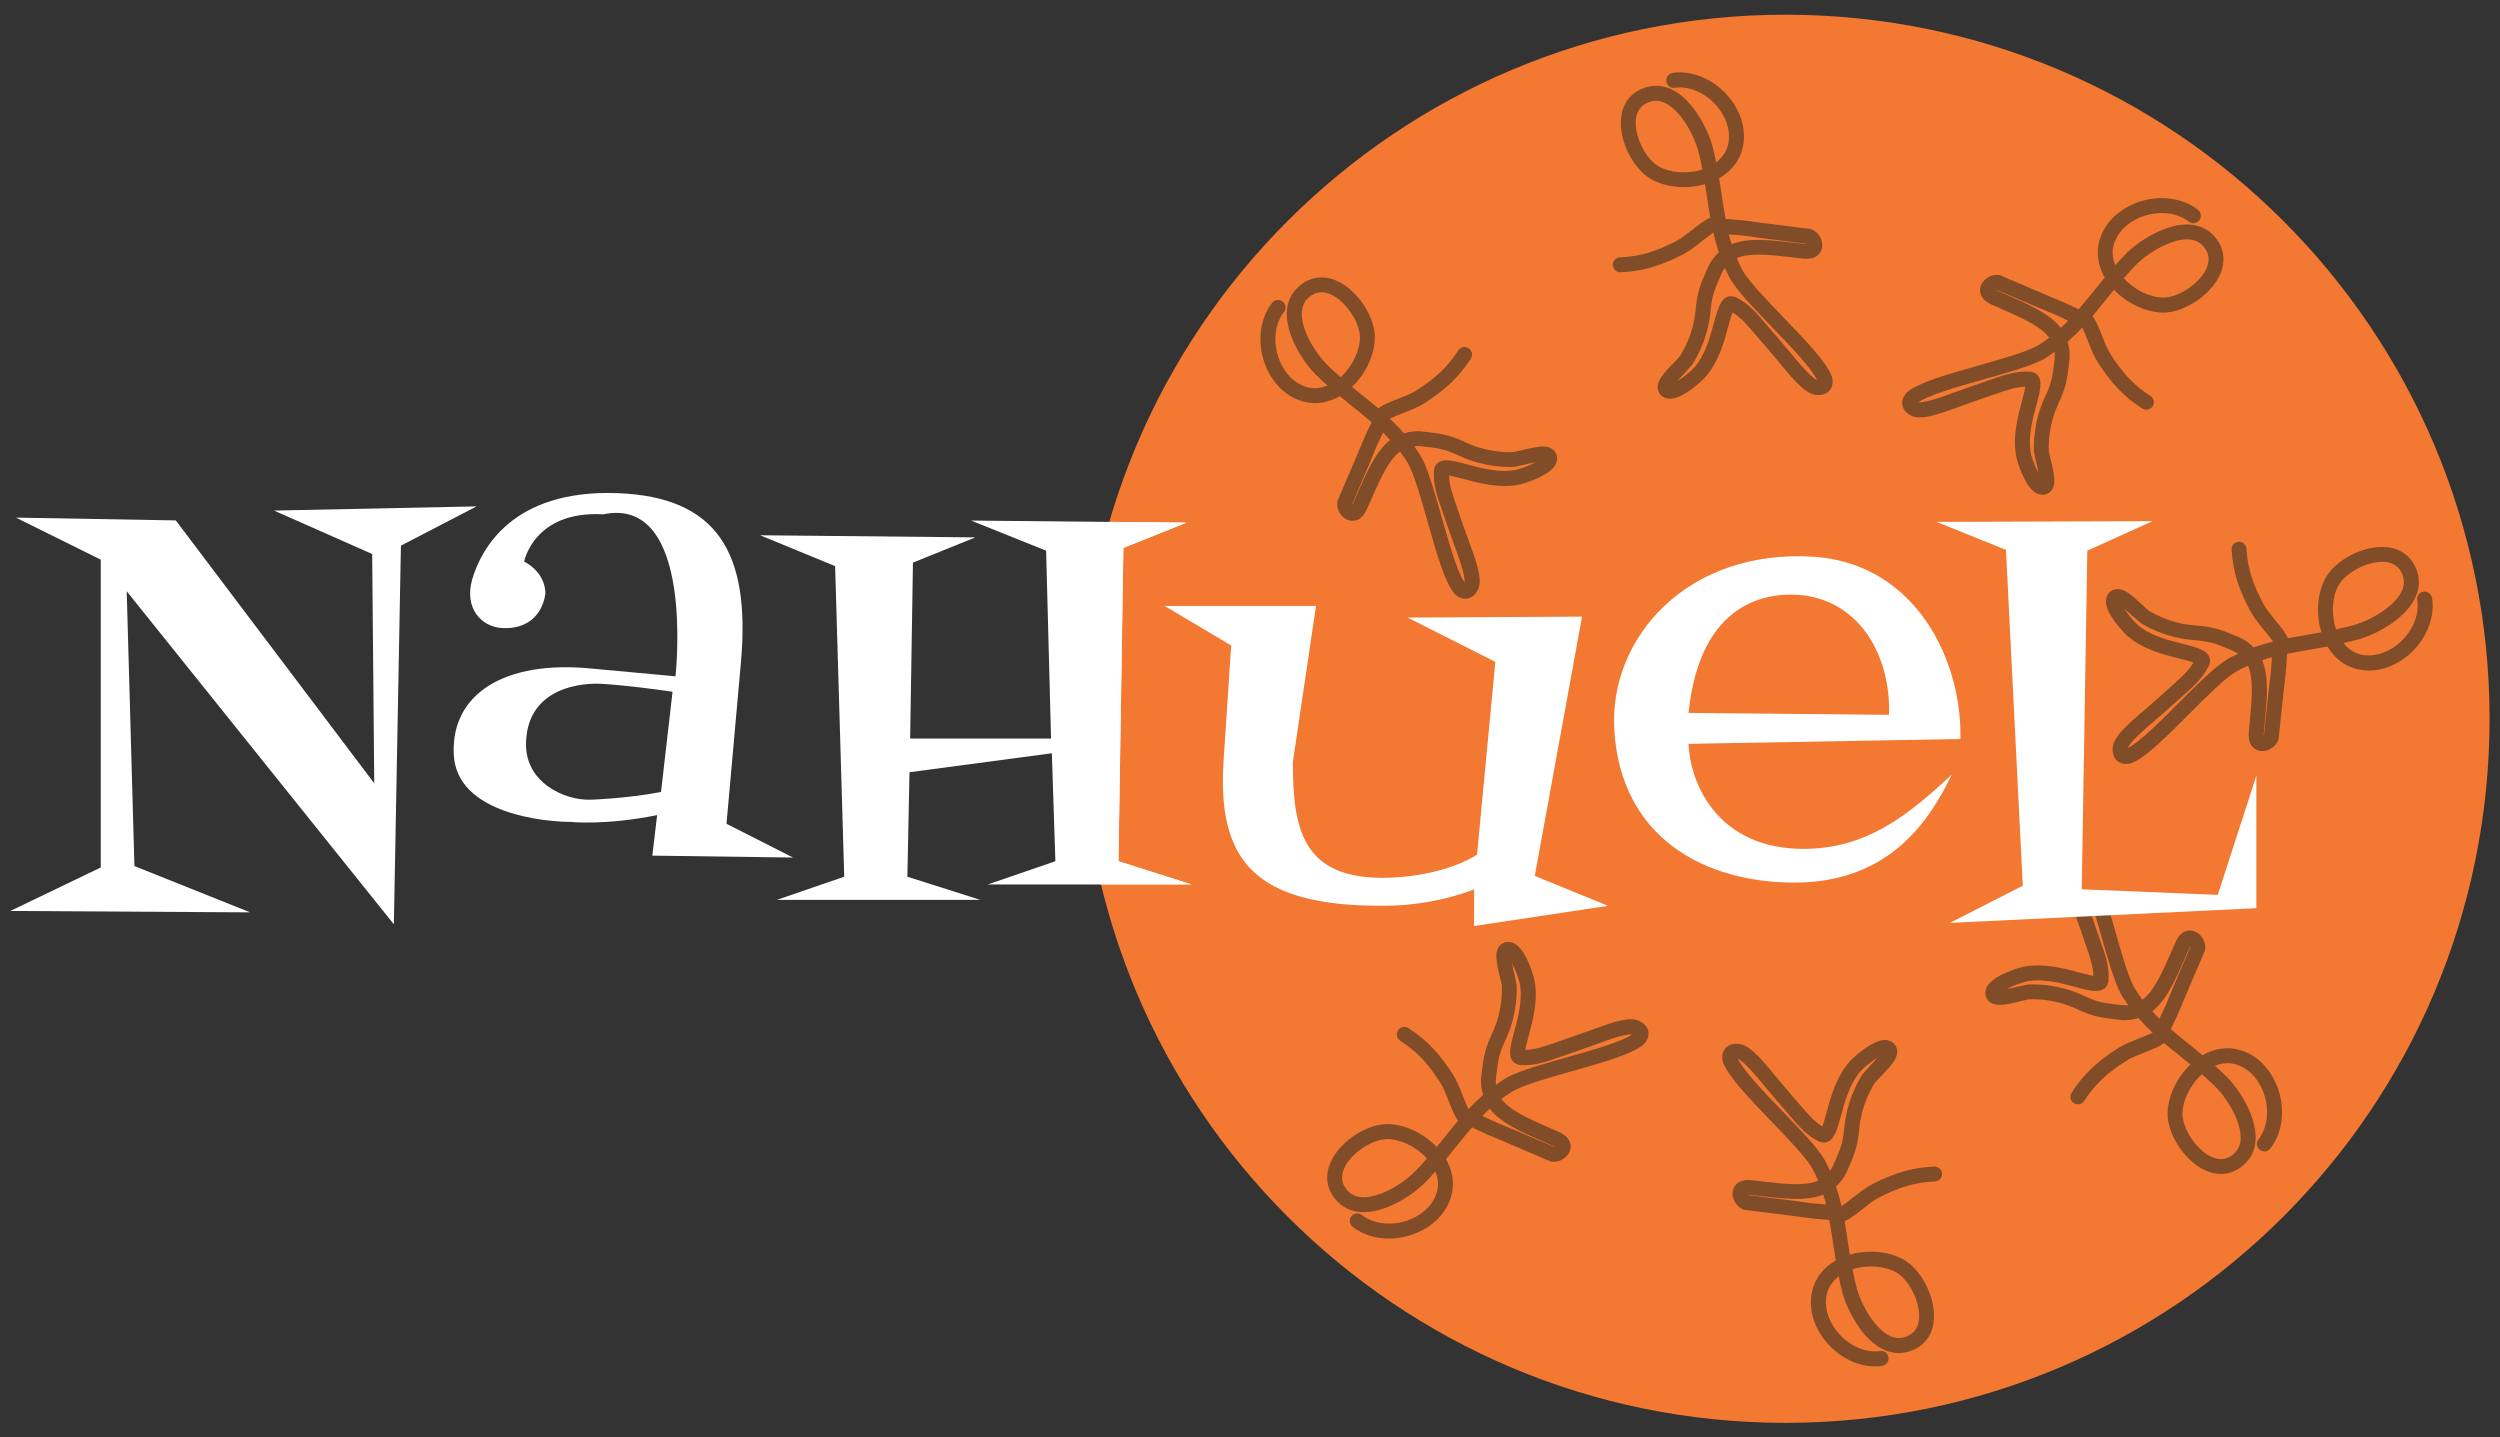
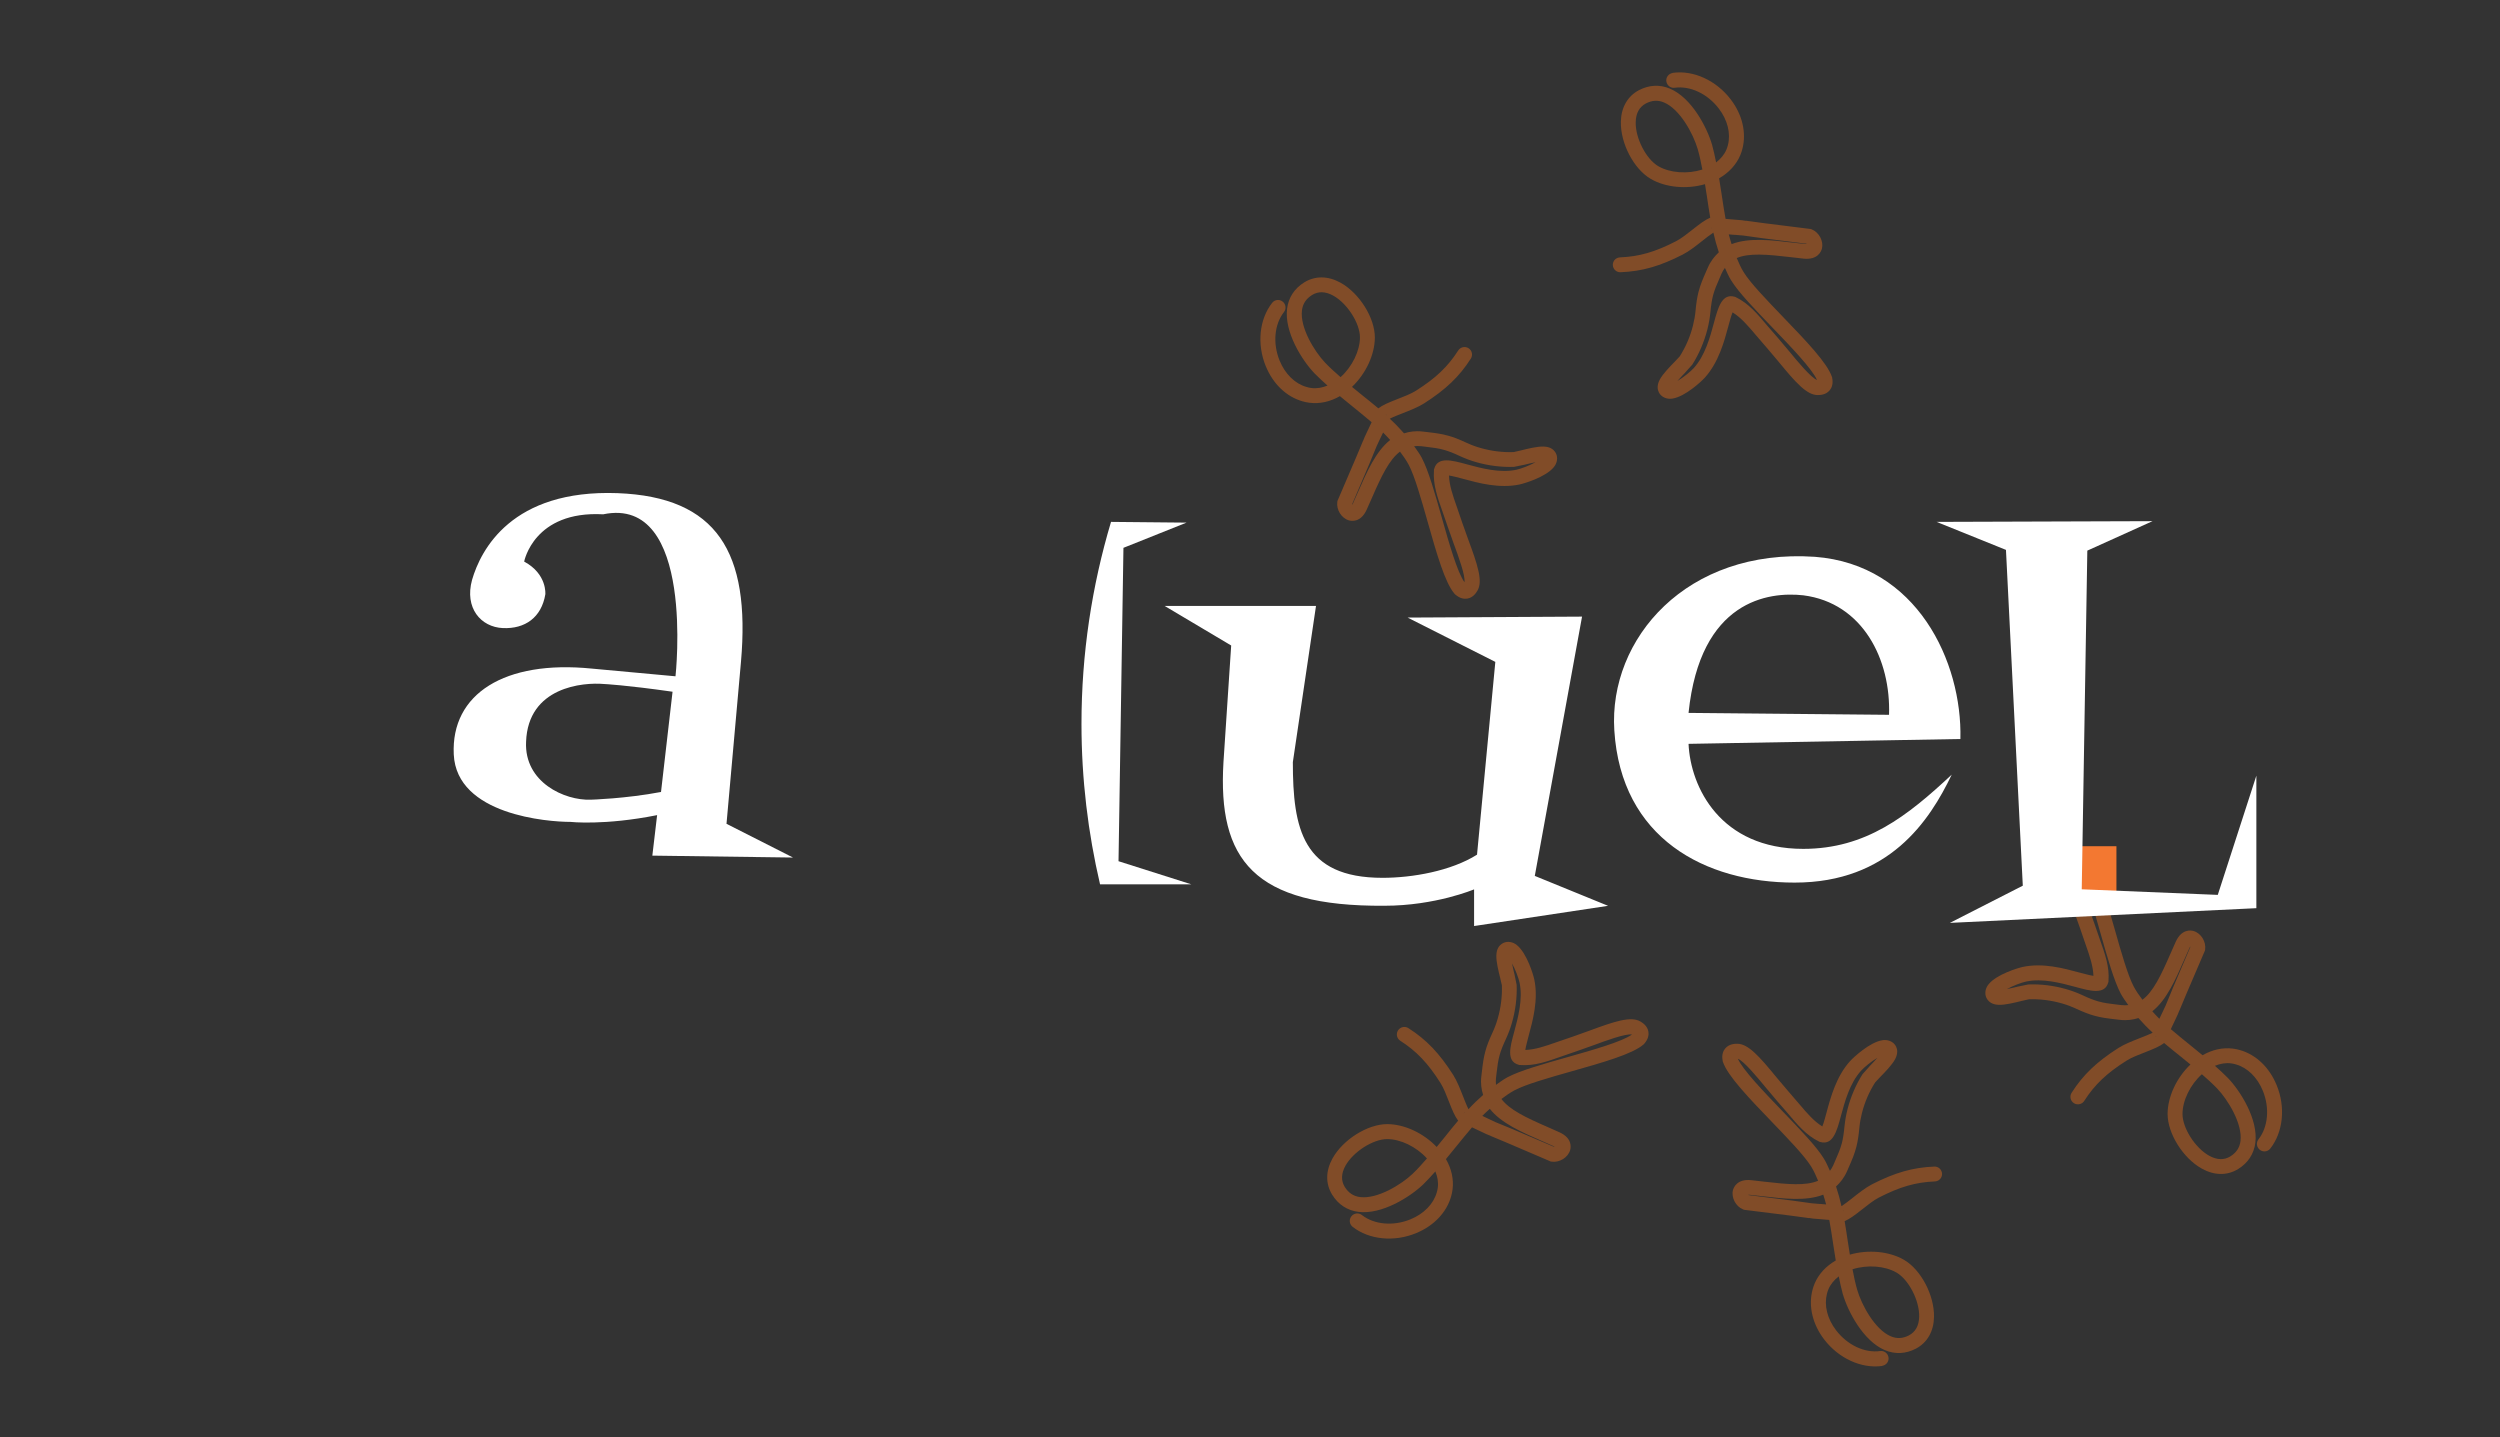
<svg xmlns="http://www.w3.org/2000/svg" id="Layer_1" viewBox="0 0 340.16 195.59">
  <rect x="0" y="0" width="340.16" height="195.59" fill="#333333" stroke="none" />
  <defs>
    <style>.cls-1{fill:#f37831;}.cls-2{fill:#f37831;}.cls-3{fill:#fff;}.cls-4{fill:#814c28;}</style>
  </defs>
-   <path class="cls-2" d="M338.74,97.8c0,52.9-42.89,95.8-95.8,95.8s-95.8-42.89-95.8-95.8S190.04,2,242.94,2s95.8,42.89,95.8,95.8Z" />
  <path class="cls-4" d="M227.6,9.93c-.56.08-.95.59-.87,1.14.08.56.59.95,1.14.87,2.11-.29,4.46.82,5.99,2.82,1.21,1.58,1.65,3.39,1.25,4.97-.05.22-.13.43-.21.63-.28.67-.77,1.25-1.4,1.74-.16-.79-.32-1.59-.54-2.37-.69-2.39-2.78-6.41-5.72-7.66-1.4-.6-2.86-.52-4.24.2-1.55.82-2.42,2.35-2.46,4.3-.06,2.95,1.77,6.44,4.08,7.78,2.02,1.17,4.87,1.43,7.37.71.09.58.19,1.16.27,1.73.14.94.28,1.89.44,2.83-.68.28-1.42.84-2.33,1.56-.8.63-1.63,1.29-2.32,1.64-2.86,1.47-5,2.09-7.63,2.2-.46.02-.84.34-.94.76-.02.09-.04.19-.03.29.02.56.5,1,1.06.97,2.91-.12,5.37-.82,8.48-2.42.86-.45,1.77-1.16,2.65-1.86.45-.36,1.06-.83,1.49-1.11.2.91.45,1.8.74,2.68-.58.54-1.11,1.19-1.5,2.09l-.24.55c-.45,1.02-.77,1.78-1.02,2.74-.18.7-.31,1.5-.41,2.59-.06.66-.18,1.34-.35,2.01-.37,1.47-.99,2.92-1.8,4.18,0,0-.67.72-.67.72-.72.73-1.61,1.65-2.04,2.43-.11.21-.19.4-.23.58-.17.66.05,1.12.22,1.36.36.51,1.05.77,1.74.65,1.73-.27,3.94-2.34,4.39-2.84,1.87-2.06,2.65-4.92,3.21-7.02.17-.62.38-1.42.57-1.87,1.13.7,2.05,1.76,3.17,3.09l1.49,1.73s1.54,1.82,1.54,1.82c2.36,2.88,3.89,4.62,5.38,4.61.29,0,1.1,0,1.64-.65.13-.16.26-.37.33-.66.07-.28.09-.62,0-1.04v-.06s-.03-.06-.03-.06c-.63-1.89-3.53-4.91-6.61-8.11-2.21-2.3-4.5-4.67-5.4-6.14-.38-.61-.66-1.26-.94-1.92,1.68-.71,4.12-.5,7.36-.12l1.74.2c1.93.2,2.39-.99,2.49-1.36h0c.25-1.01-.38-2.21-1.38-2.62l-.13-.05-6.32-.79-2.52-.34s.02.02.02.02c-.32-.07-.74-.11-1.36-.15-.39-.03-.96-.08-1.42-.12-.19-1.08-.37-2.17-.53-3.29-.11-.73-.23-1.48-.35-2.23,1.32-.76,2.32-1.83,2.87-3.12.13-.3.23-.61.31-.93.55-2.18-.02-4.63-1.61-6.7-1.97-2.57-5.06-3.99-7.88-3.6ZM225.63,22.61c-1.65-.96-3.12-3.81-3.07-5.98.02-1.22.49-2.07,1.38-2.55.84-.44,1.66-.49,2.49-.13,2.16.92,3.97,4.27,4.57,6.35.26.9.45,1.83.63,2.77-2.01.64-4.41.47-6-.46ZM232.91,31.09l-.06-.21c.02.11.07.17.1.26,0-.02-.03-.03-.04-.04ZM236.05,31.95l1.16.1c.07.02,2.58.36,2.58.36,0,0,5.55.7,5.99.75.02.01.03.02.04.04-.06,0-.11,0-.2,0l-1.72-.19c-2.95-.35-5.97-.7-8.29.21-.13-.44-.28-.87-.39-1.33.25.02.52.04.83.07ZM229.32,50.66l.94-1.05c.91-1.43,1.62-3.1,2.05-4.78.2-.78.33-1.55.41-2.31.09-.98.2-1.66.35-2.27.21-.8.49-1.46.92-2.44l.24-.56c.13-.31.3-.56.47-.8.26.56.5,1.14.83,1.67,1.01,1.66,3.28,4,5.67,6.49,2.52,2.62,5.34,5.56,6.03,7.09-.83-.31-2.69-2.57-3.71-3.81l-1.6-1.9-1.45-1.67c-1.37-1.63-2.55-3.04-4.3-3.89l-.09-.04-.09-.02c-1.7-.46-2.23,1.48-2.78,3.53-.54,2-1.21,4.48-2.75,6.18-.43.47-1.38,1.26-2.22,1.75.35-.4.76-.83,1.08-1.16Z" />
  <path class="cls-4" d="M256.09,185.84c.56-.08.95-.59.87-1.14-.08-.56-.59-.95-1.14-.87-2.11.29-4.46-.82-5.99-2.82-1.21-1.58-1.65-3.39-1.25-4.97.05-.22.13-.43.21-.63.28-.67.77-1.25,1.4-1.74.16.79.32,1.59.54,2.37.69,2.39,2.78,6.41,5.72,7.66,1.4.6,2.86.52,4.24-.2,1.55-.82,2.42-2.35,2.46-4.3.06-2.95-1.77-6.44-4.08-7.78-2.02-1.17-4.87-1.43-7.37-.71-.09-.58-.19-1.16-.27-1.73-.14-.94-.28-1.89-.44-2.83.68-.28,1.42-.84,2.33-1.56.8-.63,1.63-1.29,2.32-1.64,2.86-1.47,5-2.09,7.63-2.2.46-.02.84-.34.94-.76.02-.09.04-.19.03-.29-.02-.56-.5-1-1.06-.97-2.91.12-5.37.82-8.48,2.42-.86.45-1.77,1.16-2.65,1.86-.45.36-1.06.83-1.49,1.11-.2-.91-.45-1.8-.74-2.68.58-.54,1.11-1.19,1.5-2.09l.24-.55c.45-1.02.77-1.78,1.02-2.74.18-.7.31-1.5.41-2.59.06-.66.18-1.34.35-2.01.37-1.47.99-2.92,1.8-4.18,0,0,.67-.72.67-.72.72-.73,1.61-1.65,2.04-2.43.11-.21.19-.4.23-.58.17-.66-.05-1.12-.22-1.36-.36-.51-1.05-.77-1.74-.65-1.73.27-3.94,2.34-4.39,2.84-1.87,2.06-2.65,4.92-3.21,7.02-.17.62-.38,1.42-.57,1.87-1.13-.7-2.05-1.76-3.17-3.09l-1.49-1.73s-1.54-1.82-1.54-1.82c-2.36-2.88-3.89-4.62-5.38-4.61-.29,0-1.1,0-1.64.65-.13.16-.26.37-.33.66-.07.28-.09.62,0,1.04v.06s.03.06.03.06c.63,1.89,3.53,4.91,6.61,8.11,2.21,2.3,4.5,4.67,5.4,6.14.38.61.66,1.26.94,1.92-1.68.71-4.12.5-7.36.12l-1.74-.2c-1.93-.2-2.39.99-2.49,1.36h0c-.25,1.01.38,2.21,1.38,2.62l.13.05,6.32.79,2.52.34s-.02-.02-.02-.02c.32.07.74.11,1.36.15.39.03.96.08,1.42.12.19,1.08.37,2.17.53,3.29.11.73.23,1.48.35,2.23-1.32.76-2.32,1.83-2.87,3.12-.13.3-.23.61-.31.93-.55,2.18.02,4.63,1.61,6.7,1.97,2.57,5.06,3.99,7.88,3.6ZM258.06,173.16c1.65.96,3.12,3.81,3.07,5.98-.02,1.22-.49,2.07-1.38,2.55-.84.44-1.66.49-2.49.13-2.16-.92-3.97-4.27-4.57-6.35-.26-.9-.45-1.83-.63-2.77,2.01-.64,4.41-.47,6,.46ZM250.78,164.68l.06.21c-.02-.11-.07-.17-.1-.26,0,.02.03.03.04.04ZM247.64,163.82l-1.16-.1c-.07-.02-2.58-.36-2.58-.36,0,0-5.55-.7-5.99-.75-.02-.01-.03-.02-.04-.04.06,0,.11,0,.2,0l1.72.19c2.95.35,5.97.7,8.29-.21.13.44.28.87.39,1.33-.25-.02-.52-.04-.83-.07ZM254.37,145.1l-.94,1.05c-.91,1.43-1.62,3.1-2.05,4.78-.2.78-.33,1.55-.41,2.31-.09.98-.2,1.66-.35,2.27-.21.8-.49,1.46-.92,2.44l-.24.56c-.13.31-.3.56-.47.8-.26-.56-.5-1.14-.83-1.67-1.01-1.66-3.28-4-5.67-6.49-2.52-2.62-5.34-5.56-6.03-7.09.83.31,2.69,2.57,3.71,3.81l1.6,1.9,1.45,1.67c1.37,1.63,2.55,3.04,4.3,3.89l.09.04.09.02c1.7.46,2.23-1.48,2.78-3.53.54-2,1.21-4.48,2.75-6.18.43-.47,1.38-1.26,2.22-1.75-.35.4-.76.83-1.08,1.16Z" />
  <path class="cls-4" d="M172.23,49.83c.99,2.42,2.81,4.15,4.98,4.77.31.09.63.16.96.2,1.39.18,2.82-.14,4.14-.9.58.48,1.17.96,1.75,1.43.88.71,1.74,1.41,2.57,2.12-.19.42-.44.93-.61,1.29-.27.56-.45.95-.55,1.25,0,0,0-.03,0-.03l-.98,2.34-2.51,5.86-.02.13c-.15,1.07.57,2.22,1.57,2.51h0c.37.11,1.63.31,2.43-1.46l.71-1.6c1.3-2.99,2.36-5.2,3.82-6.29.43.57.84,1.15,1.18,1.78.81,1.52,1.71,4.69,2.58,7.76,1.21,4.27,2.35,8.3,3.66,9.8l.04.05.05.04c.32.28.63.44.9.52.29.08.54.08.74.05.84-.14,1.24-.84,1.39-1.09.76-1.28.03-3.49-1.26-6.97,0,0-.8-2.24-.8-2.24l-.74-2.16c-.58-1.64-1.03-2.97-1.07-4.29.49.07,1.28.29,1.91.45,2.09.57,4.95,1.35,7.68.77.66-.14,3.56-1,4.67-2.36.45-.54.57-1.26.31-1.83-.12-.27-.41-.69-1.06-.88-.18-.05-.38-.08-.62-.09-.89-.03-2.13.28-3.13.53,0,0-.96.22-.96.22-1.49.06-3.06-.14-4.52-.56-.67-.19-1.31-.43-1.91-.71-.99-.46-1.76-.76-2.45-.95-.95-.27-1.77-.37-2.88-.5l-.6-.07c-.97-.12-1.8,0-2.56.24-.61-.69-1.25-1.36-1.94-1.99.46-.24,1.18-.52,1.72-.73,1.04-.41,2.12-.83,2.94-1.35,2.95-1.88,4.8-3.64,6.37-6.1.3-.47.17-1.1-.31-1.41-.09-.06-.18-.09-.27-.12-.42-.12-.89.04-1.14.43-1.42,2.21-3.03,3.75-5.75,5.47-.65.42-1.64.8-2.59,1.17-1.08.42-1.94.78-2.53,1.23-.73-.62-1.48-1.22-2.22-1.81-.45-.36-.9-.74-1.36-1.11,1.89-1.8,3.1-4.39,3.11-6.72,0-2.67-2.09-6.02-4.66-7.45-1.71-.95-3.47-.97-4.96-.04-1.32.82-2.13,2.05-2.32,3.56-.4,3.18,2.01,7.01,3.73,8.81.56.58,1.17,1.12,1.77,1.66-.73.3-1.48.43-2.21.33-.22-.03-.44-.07-.65-.14-1.57-.45-2.91-1.75-3.66-3.59-.95-2.33-.72-4.92.59-6.6.35-.44.27-1.08-.18-1.43-.44-.35-1.08-.27-1.43.18-1.75,2.24-2.09,5.62-.86,8.62ZM182.41,51.32c-.72-.63-1.43-1.26-2.08-1.94-1.5-1.57-3.47-4.82-3.18-7.15.11-.9.56-1.58,1.37-2.09.86-.53,1.83-.5,2.9.09,1.9,1.06,3.62,3.76,3.62,5.67,0,1.84-1.06,4-2.63,5.41ZM188.7,56.52c-.06-.07-.08-.14-.17-.22l.15.16s.01.04.02.05ZM188.2,58.86c.34.32.63.67.95,1.01-1.96,1.55-3.17,4.33-4.36,7.05l-.7,1.58c-.04.09-.07.12-.1.17,0-.02-.01-.04-.02-.05.17-.4,2.37-5.55,2.37-5.55,0,0,.97-2.33.99-2.41l.5-1.06c.13-.28.25-.53.36-.75ZM208.94,62.89c-.85.47-2.01.9-2.63,1.03-2.24.47-4.72-.2-6.72-.74-2.05-.56-3.98-1.09-4.45.62l-.03.09v.1c-.15,1.94.47,3.67,1.18,5.67l.72,2.09.83,2.34c.56,1.51,1.57,4.25,1.42,5.13-.98-1.37-2.09-5.28-3.08-8.78-.94-3.32-1.83-6.46-2.74-8.17-.3-.56-.67-1.05-1.03-1.56.3-.02.6-.04.93,0l.6.07c1.07.13,1.77.21,2.57.44.6.17,1.25.42,2.14.84.69.32,1.43.6,2.2.82,1.67.48,3.46.71,5.16.64l1.38-.28c.45-.11,1.02-.25,1.55-.35Z" />
  <path class="cls-4" d="M309.77,147.65c-.99-2.42-2.81-4.15-4.98-4.77-.31-.09-.63-.16-.96-.2-1.39-.18-2.82.14-4.14.9-.58-.48-1.17-.96-1.75-1.43-.88-.71-1.74-1.41-2.57-2.12.19-.42.44-.93.61-1.29.27-.56.45-.95.55-1.25,0,0,0,.03,0,.03l.98-2.34,2.51-5.86.02-.13c.15-1.07-.57-2.22-1.57-2.51h0c-.37-.11-1.63-.31-2.43,1.46l-.71,1.6c-1.3,2.99-2.36,5.2-3.82,6.29-.43-.57-.84-1.15-1.18-1.78-.81-1.52-1.71-4.69-2.58-7.76-1.21-4.27-2.35-8.3-3.66-9.8l-.04-.05-.05-.04c-.32-.28-.63-.44-.9-.52-.29-.08-.54-.08-.74-.05-.84.14-1.24.84-1.39,1.09-.76,1.28-.03,3.49,1.26,6.97,0,0,.8,2.24.8,2.24l.74,2.16c.58,1.64,1.03,2.97,1.07,4.29-.49-.07-1.28-.29-1.91-.45-2.09-.57-4.95-1.35-7.68-.77-.66.14-3.56,1-4.67,2.36-.45.54-.57,1.26-.31,1.83.12.27.41.69,1.06.88.18.05.38.08.62.09.89.03,2.13-.28,3.13-.53,0,0,.96-.22.96-.22,1.49-.06,3.06.14,4.52.56.67.19,1.31.43,1.91.71.99.46,1.76.76,2.45.95.95.27,1.77.37,2.88.5l.6.07c.97.12,1.8,0,2.56-.24.61.69,1.25,1.36,1.94,1.99-.46.24-1.18.52-1.72.73-1.04.41-2.12.83-2.94,1.35-2.95,1.88-4.8,3.64-6.37,6.1-.3.47-.17,1.1.31,1.41.09.06.18.09.27.12.42.12.89-.04,1.14-.43,1.42-2.21,3.03-3.75,5.75-5.47.65-.42,1.64-.8,2.59-1.17,1.08-.42,1.94-.78,2.53-1.23.73.62,1.48,1.22,2.22,1.81.45.36.9.74,1.36,1.11-1.89,1.8-3.1,4.39-3.11,6.72,0,2.67,2.09,6.02,4.66,7.45,1.71.95,3.47.97,4.96.04,1.32-.82,2.13-2.05,2.32-3.56.4-3.18-2.01-7.01-3.73-8.81-.56-.58-1.17-1.12-1.77-1.66.73-.3,1.48-.43,2.21-.33.22.03.44.07.65.14,1.57.45,2.91,1.75,3.66,3.59.95,2.33.72,4.92-.59,6.6-.35.44-.27,1.08.18,1.43.44.35,1.08.27,1.43-.18,1.75-2.24,2.09-5.62.86-8.62ZM299.59,146.16c.72.63,1.43,1.26,2.08,1.94,1.5,1.57,3.47,4.82,3.18,7.15-.11.9-.56,1.58-1.37,2.09-.86.53-1.83.5-2.9-.09-1.9-1.06-3.62-3.76-3.62-5.67,0-1.84,1.06-4,2.63-5.41ZM293.29,140.95c.06.07.08.14.17.22l-.15-.16s-.01-.04-.02-.05ZM293.8,138.61c-.34-.32-.63-.67-.95-1.01,1.96-1.55,3.17-4.33,4.36-7.05l.7-1.58c.04-.09.07-.12.1-.17,0,.02.01.04.02.05-.17.4-2.37,5.55-2.37,5.55,0,0-.97,2.33-.99,2.41l-.5,1.06c-.13.28-.25.53-.36.75ZM273.06,134.58c.85-.47,2.01-.9,2.63-1.03,2.24-.47,4.72.2,6.72.74,2.05.56,3.98,1.09,4.45-.62l.03-.09v-.1c.15-1.94-.47-3.67-1.18-5.67l-.72-2.09-.83-2.34c-.56-1.51-1.57-4.25-1.42-5.13.98,1.37,2.09,5.28,3.08,8.78.94,3.32,1.83,6.46,2.74,8.17.3.56.67,1.05,1.03,1.56-.3.02-.6.04-.93,0l-.6-.07c-1.07-.13-1.77-.21-2.57-.44-.6-.17-1.25-.42-2.14-.84-.69-.32-1.43-.6-2.2-.82-1.67-.48-3.46-.71-5.16-.64l-1.38.28c-.45.11-1.02.25-1.55.35Z" />
-   <path class="cls-4" d="M330.91,81.35c-.09-.55-.61-.93-1.16-.85-.55.09-.94.61-.85,1.16.33,2.1-.74,4.48-2.71,6.05-1.55,1.24-3.36,1.72-4.94,1.35-.22-.05-.43-.12-.64-.2-.68-.27-1.27-.75-1.76-1.37.79-.18,1.59-.35,2.36-.58,2.38-.73,6.35-2.9,7.55-5.87.57-1.41.47-2.87-.29-4.24-.85-1.53-2.39-2.38-4.35-2.38-2.95,0-6.4,1.89-7.7,4.23-1.13,2.04-1.33,4.89-.56,7.38-.58.1-1.15.21-1.73.31-.94.16-1.88.32-2.82.5-.29-.67-.87-1.41-1.61-2.3-.65-.79-1.32-1.61-1.69-2.29-1.53-2.83-2.19-4.96-2.35-7.58-.03-.46-.36-.83-.78-.93-.09-.02-.19-.03-.29-.03-.56.04-.99.52-.95,1.08.18,2.91.93,5.35,2.59,8.43.46.85,1.2,1.75,1.91,2.61.37.44.85,1.04,1.14,1.47-.9.22-1.79.49-2.66.79-.55-.57-1.21-1.09-2.12-1.45l-.56-.23c-1.03-.43-1.79-.74-2.76-.96-.7-.16-1.51-.28-2.6-.36-.66-.05-1.34-.15-2.02-.31-1.47-.34-2.94-.93-4.22-1.71,0,0-.73-.66-.73-.66-.75-.7-1.68-1.58-2.47-1.99-.21-.11-.41-.18-.59-.22-.66-.15-1.12.07-1.36.25-.5.37-.74,1.06-.62,1.75.3,1.73,2.42,3.89,2.92,4.34,2.1,1.83,4.98,2.55,7.08,3.07.63.16,1.43.35,1.89.53-.67,1.14-1.72,2.09-3.02,3.23l-1.7,1.53s-1.79,1.57-1.79,1.57c-2.83,2.41-4.55,3.98-4.5,5.47,0,.29.02,1.1.68,1.63.16.12.38.25.67.32.28.06.62.08,1.04-.01h.06s.06-.03.06-.03c1.88-.67,4.84-3.63,7.97-6.77,2.25-2.26,4.59-4.59,6.04-5.52.61-.39,1.25-.69,1.9-.98.74,1.67.58,4.11.27,7.36l-.16,1.75c-.16,1.94,1.03,2.37,1.41,2.46h0c1.01.24,2.2-.42,2.59-1.43l.05-.13.67-6.34.29-2.52s-.02.02-.02.02c.06-.32.09-.74.13-1.37.02-.39.06-.96.09-1.42,1.07-.21,2.16-.41,3.28-.6.73-.12,1.48-.26,2.22-.39.78,1.31,1.87,2.28,3.18,2.8.3.12.62.22.93.29,2.19.51,4.62-.11,6.67-1.74,2.53-2.02,3.89-5.14,3.45-7.95ZM318.2,79.63c.93-1.67,3.75-3.19,5.92-3.19,1.22,0,2.08.45,2.57,1.33.46.83.52,1.65.18,2.49-.88,2.17-4.19,4.05-6.26,4.69-.89.28-1.82.48-2.76.68-.68-2-.55-4.4.34-6.01ZM309.86,87.07l.21-.07c-.11.02-.17.07-.25.11.02,0,.03-.03.04-.04ZM309.07,90.23l-.08,1.17c-.02.07-.31,2.59-.31,2.59,0,0-.59,5.56-.63,6-.01.02-.02.03-.04.04,0-.06,0-.1,0-.2l.16-1.72c.29-2.96.58-5.98-.37-8.28.44-.14.87-.3,1.32-.42-.02.25-.03.52-.05.83ZM290.22,83.86l1.07.92c1.45.89,3.13,1.56,4.82,1.95.78.18,1.56.3,2.32.36.98.07,1.67.17,2.27.31.81.19,1.47.46,2.46.87l.56.23c.31.13.56.29.81.45-.56.27-1.13.52-1.66.86-1.64,1.05-3.94,3.35-6.38,5.79-2.57,2.58-5.45,5.45-6.97,6.17.29-.84,2.51-2.74,3.74-3.78l1.86-1.63,1.65-1.48c1.6-1.4,2.98-2.61,3.81-4.37l.04-.09.02-.09c.43-1.71-1.52-2.2-3.58-2.71-2.01-.5-4.5-1.12-6.23-2.63-.48-.42-1.28-1.36-1.8-2.18.41.34.84.74,1.18,1.06Z" />
-   <path class="cls-4" d="M290.45,27.69c-2.42.99-4.15,2.81-4.77,4.98-.09.31-.16.63-.2.96-.18,1.39.14,2.82.9,4.14-.48.58-.96,1.17-1.43,1.75-.71.88-1.41,1.74-2.12,2.57-.42-.19-.93-.44-1.29-.61-.56-.27-.95-.45-1.25-.55,0,0,.03,0,.03,0l-2.34-.98-5.86-2.51-.13-.02c-1.07-.15-2.22.57-2.51,1.57h0c-.11.37-.31,1.63,1.46,2.43l1.6.71c2.99,1.3,5.2,2.36,6.29,3.82-.57.43-1.15.84-1.78,1.18-1.52.81-4.69,1.71-7.76,2.58-4.27,1.21-8.3,2.35-9.8,3.66l-.05.04-.04.05c-.28.32-.44.63-.52.9-.08.29-.08.54-.05.74.14.84.84,1.24,1.09,1.39,1.28.76,3.49.03,6.97-1.26,0,0,2.24-.8,2.24-.8l2.16-.74c1.64-.58,2.97-1.03,4.29-1.07-.07.49-.29,1.28-.45,1.91-.57,2.09-1.35,4.95-.77,7.68.14.66,1,3.56,2.36,4.67.54.45,1.26.57,1.83.31.27-.12.69-.41.88-1.06.05-.18.08-.38.09-.62.03-.89-.28-2.13-.53-3.13,0,0-.22-.96-.22-.96-.06-1.49.14-3.06.56-4.52.19-.67.43-1.31.71-1.91.46-.99.76-1.76.95-2.45.27-.95.37-1.77.5-2.88l.07-.6c.12-.97,0-1.8-.24-2.56.69-.61,1.36-1.25,1.99-1.94.24.46.52,1.18.73,1.72.41,1.04.83,2.12,1.35,2.94,1.88,2.95,3.64,4.8,6.1,6.37.47.3,1.1.17,1.41-.31.06-.09.09-.18.12-.27.12-.42-.04-.89-.43-1.14-2.21-1.42-3.75-3.03-5.47-5.75-.42-.65-.8-1.64-1.17-2.59-.42-1.08-.78-1.94-1.23-2.53.62-.73,1.22-1.48,1.81-2.22.36-.45.74-.9,1.11-1.36,1.8,1.89,4.39,3.1,6.72,3.11,2.67,0,6.02-2.09,7.45-4.66.95-1.71.97-3.47.04-4.96-.82-1.32-2.05-2.13-3.56-2.32-3.18-.4-7.01,2.01-8.81,3.73-.58.56-1.12,1.17-1.66,1.77-.3-.73-.43-1.48-.33-2.21.03-.22.07-.44.14-.65.45-1.57,1.75-2.91,3.59-3.66,2.33-.95,4.92-.72,6.6.59.44.35,1.08.27,1.43-.18.35-.44.27-1.08-.18-1.43-2.24-1.75-5.62-2.09-8.62-.86ZM288.96,37.86c.63-.72,1.26-1.43,1.94-2.08,1.57-1.5,4.82-3.47,7.15-3.18.9.11,1.58.56,2.09,1.37.53.86.5,1.83-.09,2.9-1.06,1.9-3.76,3.62-5.67,3.62-1.84,0-4-1.06-5.41-2.63ZM283.75,44.16c.07-.06.14-.08.22-.17l-.16.15s-.04.01-.05.02ZM281.41,43.66c-.32.34-.67.63-1.01.95-1.55-1.96-4.33-3.17-7.05-4.36l-1.58-.7c-.09-.04-.12-.07-.17-.1.02,0,.04-.01.05-.02.4.17,5.55,2.37,5.55,2.37,0,0,2.33.97,2.41.99l1.06.5c.28.13.53.25.75.36ZM277.38,64.4c-.47-.85-.9-2.01-1.03-2.63-.47-2.24.2-4.72.74-6.72.56-2.05,1.09-3.98-.62-4.45l-.09-.03h-.1c-1.94-.15-3.67.47-5.67,1.18l-2.09.72-2.34.83c-1.51.56-4.25,1.57-5.13,1.42,1.37-.98,5.28-2.09,8.78-3.08,3.32-.94,6.46-1.83,8.17-2.74.56-.3,1.05-.67,1.56-1.03.02.3.04.6,0,.93l-.07.6c-.13,1.07-.21,1.77-.44,2.57-.17.6-.42,1.25-.84,2.14-.32.69-.6,1.43-.82,2.2-.48,1.67-.71,3.46-.64,5.16l.28,1.38c.11.45.25,1.02.35,1.55Z" />
  <path class="cls-4" d="M192.67,167.79c2.42-.99,4.15-2.81,4.77-4.98.09-.31.16-.63.2-.96.18-1.39-.14-2.82-.9-4.14.48-.58.96-1.17,1.43-1.75.71-.88,1.41-1.74,2.12-2.57.42.19.93.44,1.29.61.56.27.95.45,1.25.55,0,0-.03,0-.03,0l2.34.98,5.86,2.51.13.02c1.07.15,2.22-.57,2.51-1.57h0c.11-.37.31-1.63-1.46-2.43l-1.6-.71c-2.99-1.3-5.2-2.36-6.29-3.82.57-.43,1.15-.84,1.78-1.18,1.52-.81,4.69-1.71,7.76-2.58,4.27-1.21,8.3-2.35,9.8-3.66l.05-.04.04-.05c.28-.32.44-.63.52-.9.08-.29.08-.54.05-.74-.14-.84-.84-1.24-1.09-1.39-1.28-.76-3.49-.03-6.97,1.26,0,0-2.24.8-2.24.8l-2.16.74c-1.64.58-2.97,1.03-4.29,1.07.07-.49.29-1.28.45-1.91.57-2.09,1.35-4.95.77-7.68-.14-.66-1-3.56-2.36-4.67-.54-.45-1.26-.57-1.83-.31-.27.12-.69.41-.88,1.06-.05.18-.08.38-.09.62-.03.89.28,2.13.53,3.13,0,0,.22.96.22.96.06,1.49-.14,3.06-.56,4.52-.19.67-.43,1.31-.71,1.91-.46.99-.76,1.76-.95,2.45-.27.95-.37,1.77-.5,2.88l-.07.6c-.12.97,0,1.8.24,2.56-.69.61-1.36,1.25-1.99,1.94-.24-.46-.52-1.18-.73-1.72-.41-1.04-.83-2.12-1.35-2.94-1.88-2.95-3.64-4.8-6.1-6.37-.47-.3-1.1-.17-1.41.31-.06.09-.09.18-.12.27-.12.42.04.89.43,1.14,2.21,1.42,3.75,3.03,5.47,5.75.42.65.8,1.64,1.17,2.59.42,1.08.78,1.94,1.23,2.53-.62.73-1.22,1.48-1.81,2.22-.36.45-.74.9-1.11,1.36-1.8-1.89-4.39-3.1-6.72-3.11-2.67,0-6.02,2.09-7.45,4.66-.95,1.71-.97,3.47-.04,4.96.82,1.32,2.05,2.13,3.56,2.32,3.18.4,7.01-2.01,8.81-3.73.58-.56,1.12-1.17,1.66-1.77.3.73.43,1.48.33,2.21-.03.22-.07.44-.14.65-.45,1.57-1.75,2.91-3.59,3.66-2.33.95-4.92.72-6.6-.59-.44-.35-1.08-.27-1.43.18-.35.44-.27,1.08.18,1.43,2.24,1.75,5.62,2.09,8.62.86ZM194.16,157.62c-.63.72-1.26,1.43-1.94,2.08-1.57,1.5-4.82,3.47-7.15,3.18-.9-.11-1.58-.56-2.09-1.37-.53-.86-.5-1.83.09-2.9,1.06-1.9,3.76-3.62,5.67-3.62,1.84,0,4,1.06,5.41,2.63ZM199.36,151.32c-.07.06-.14.08-.22.17l.16-.15s.04-.01.05-.02ZM201.7,151.82c.32-.34.67-.63,1.01-.95,1.55,1.96,4.33,3.17,7.05,4.36l1.58.7c.09.04.12.07.17.1-.02,0-.04.01-.05.02-.4-.17-5.55-2.37-5.55-2.37,0,0-2.33-.97-2.41-.99l-1.06-.5c-.28-.13-.53-.25-.75-.36ZM205.73,131.08c.47.85.9,2.01,1.03,2.63.47,2.24-.2,4.72-.74,6.72-.56,2.05-1.09,3.98.62,4.45l.09.03h.1c1.94.15,3.67-.47,5.67-1.18l2.09-.72,2.34-.83c1.51-.56,4.25-1.57,5.13-1.42-1.37.98-5.28,2.09-8.78,3.08-3.32.94-6.46,1.83-8.17,2.74-.56.3-1.05.67-1.56,1.03-.02-.3-.04-.6,0-.93l.07-.6c.13-1.07.21-1.77.44-2.57.17-.6.42-1.25.84-2.14.32-.69.6-1.43.82-2.2.48-1.67.71-3.46.64-5.16l-.28-1.38c-.11-.45-.25-1.02-.35-1.55Z" />
  <path class="cls-3" d="M200.57,125.99v-4.98s-5.25,2.23-12.2,2.23c-17.84.13-22.69-6.3-21.9-19.54l1.05-15.87-9.05-5.38h20.59l-3.15,21.25c0,9.05,1.31,15.74,12.2,15.74,4.07,0,9.31-.92,12.86-3.15l2.49-26.23-11.94-6.03,23.74-.13-6.43,35.28,9.97,4.07-18.23,2.75Z" />
  <path class="cls-3" d="M229.75,101.2c.26,5.9,4.33,14.3,15.61,14.3,8.53,0,14.16-4.46,20.2-10.1-3.02,6.3-8.53,14.69-21.38,14.69-12.19,0-23.61-6.03-24.53-20.72-.79-12.46,9.84-24.79,27.28-23.61,13.91,1.05,20.07,14.3,19.81,24.79l-36.99.66ZM245.36,81c-4.72-.52-14.03.66-15.61,16l27.28.26c.26-7.48-3.54-15.22-11.67-16.26Z" />
-   <path class="cls-3" d="M54.55,74.25l-.96,51.51-36.35-45.31,1.05,37.39,15.74,6.3-32.63-.19,12.31-5.92v-41.88l-11.54-5.72,21.75.38,27,35.77-.28-31.2-13.36-5.91,27.57-.57-10.3,5.34Z" />
  <path class="cls-3" d="M88.76,116.42l.65-5.51c-7.21,1.44-11.8.92-11.8.92-3.02,0-15.48-.92-15.87-9.18-.39-8.26,6.95-12.86,18.76-11.68l11.41,1.05s2.75-24.66-9.84-22.04c-9.44-.52-10.75,6.43-10.75,6.43,3.15,1.7,2.88,4.46,2.88,4.46-.53,3.15-2.76,4.72-5.77,4.59-3.02-.13-5.25-2.75-4.2-6.56,1.18-4.07,5.38-12.33,19.8-11.8,13.51.52,18.1,8,16.79,22.95l-1.97,22.04,9.05,4.59-19.15-.26ZM82.2,93.07c-2.88-.26-10.36.39-10.62,7.87-.26,5.51,5.25,8,8.79,7.87,0,0,4.72-.13,9.57-1.05l1.57-13.64c-6.43-.92-9.31-1.05-9.31-1.05Z" />
-   <path class="cls-3" d="M134.44,120.33l9.16-3.15-.48-14.69-19.37,2.58-.29,14.22,9.92,3.15h-27.67l9.16-3.15-1.24-42.26-10.21-4.2,29.29.29-8.49,3.43-.38,23.94h19.17l-.67-25.56-10.21-4.1,29.29.29-8.58,3.43-.67,42.64,9.92,3.15h-27.67Z" />
  <path class="cls-3" d="M149.68,120.33h12.43l-9.92-3.15.67-42.64,8.58-3.43-10.27-.1c-2.6,8.71-4.02,17.93-4.02,27.49,0,7.51.89,14.82,2.53,21.84Z" />
  <rect class="cls-1" x="281.32" y="115.14" width="6.65" height="7.22" />
  <path class="cls-3" d="M265.31,125.57l9.92-5.06-2.29-45.69-9.44-3.81,29.38-.1-8.87,4.01-.76,46.08,18.51.76,5.25-16.22v18.03l-41.69,2Z" />
</svg>